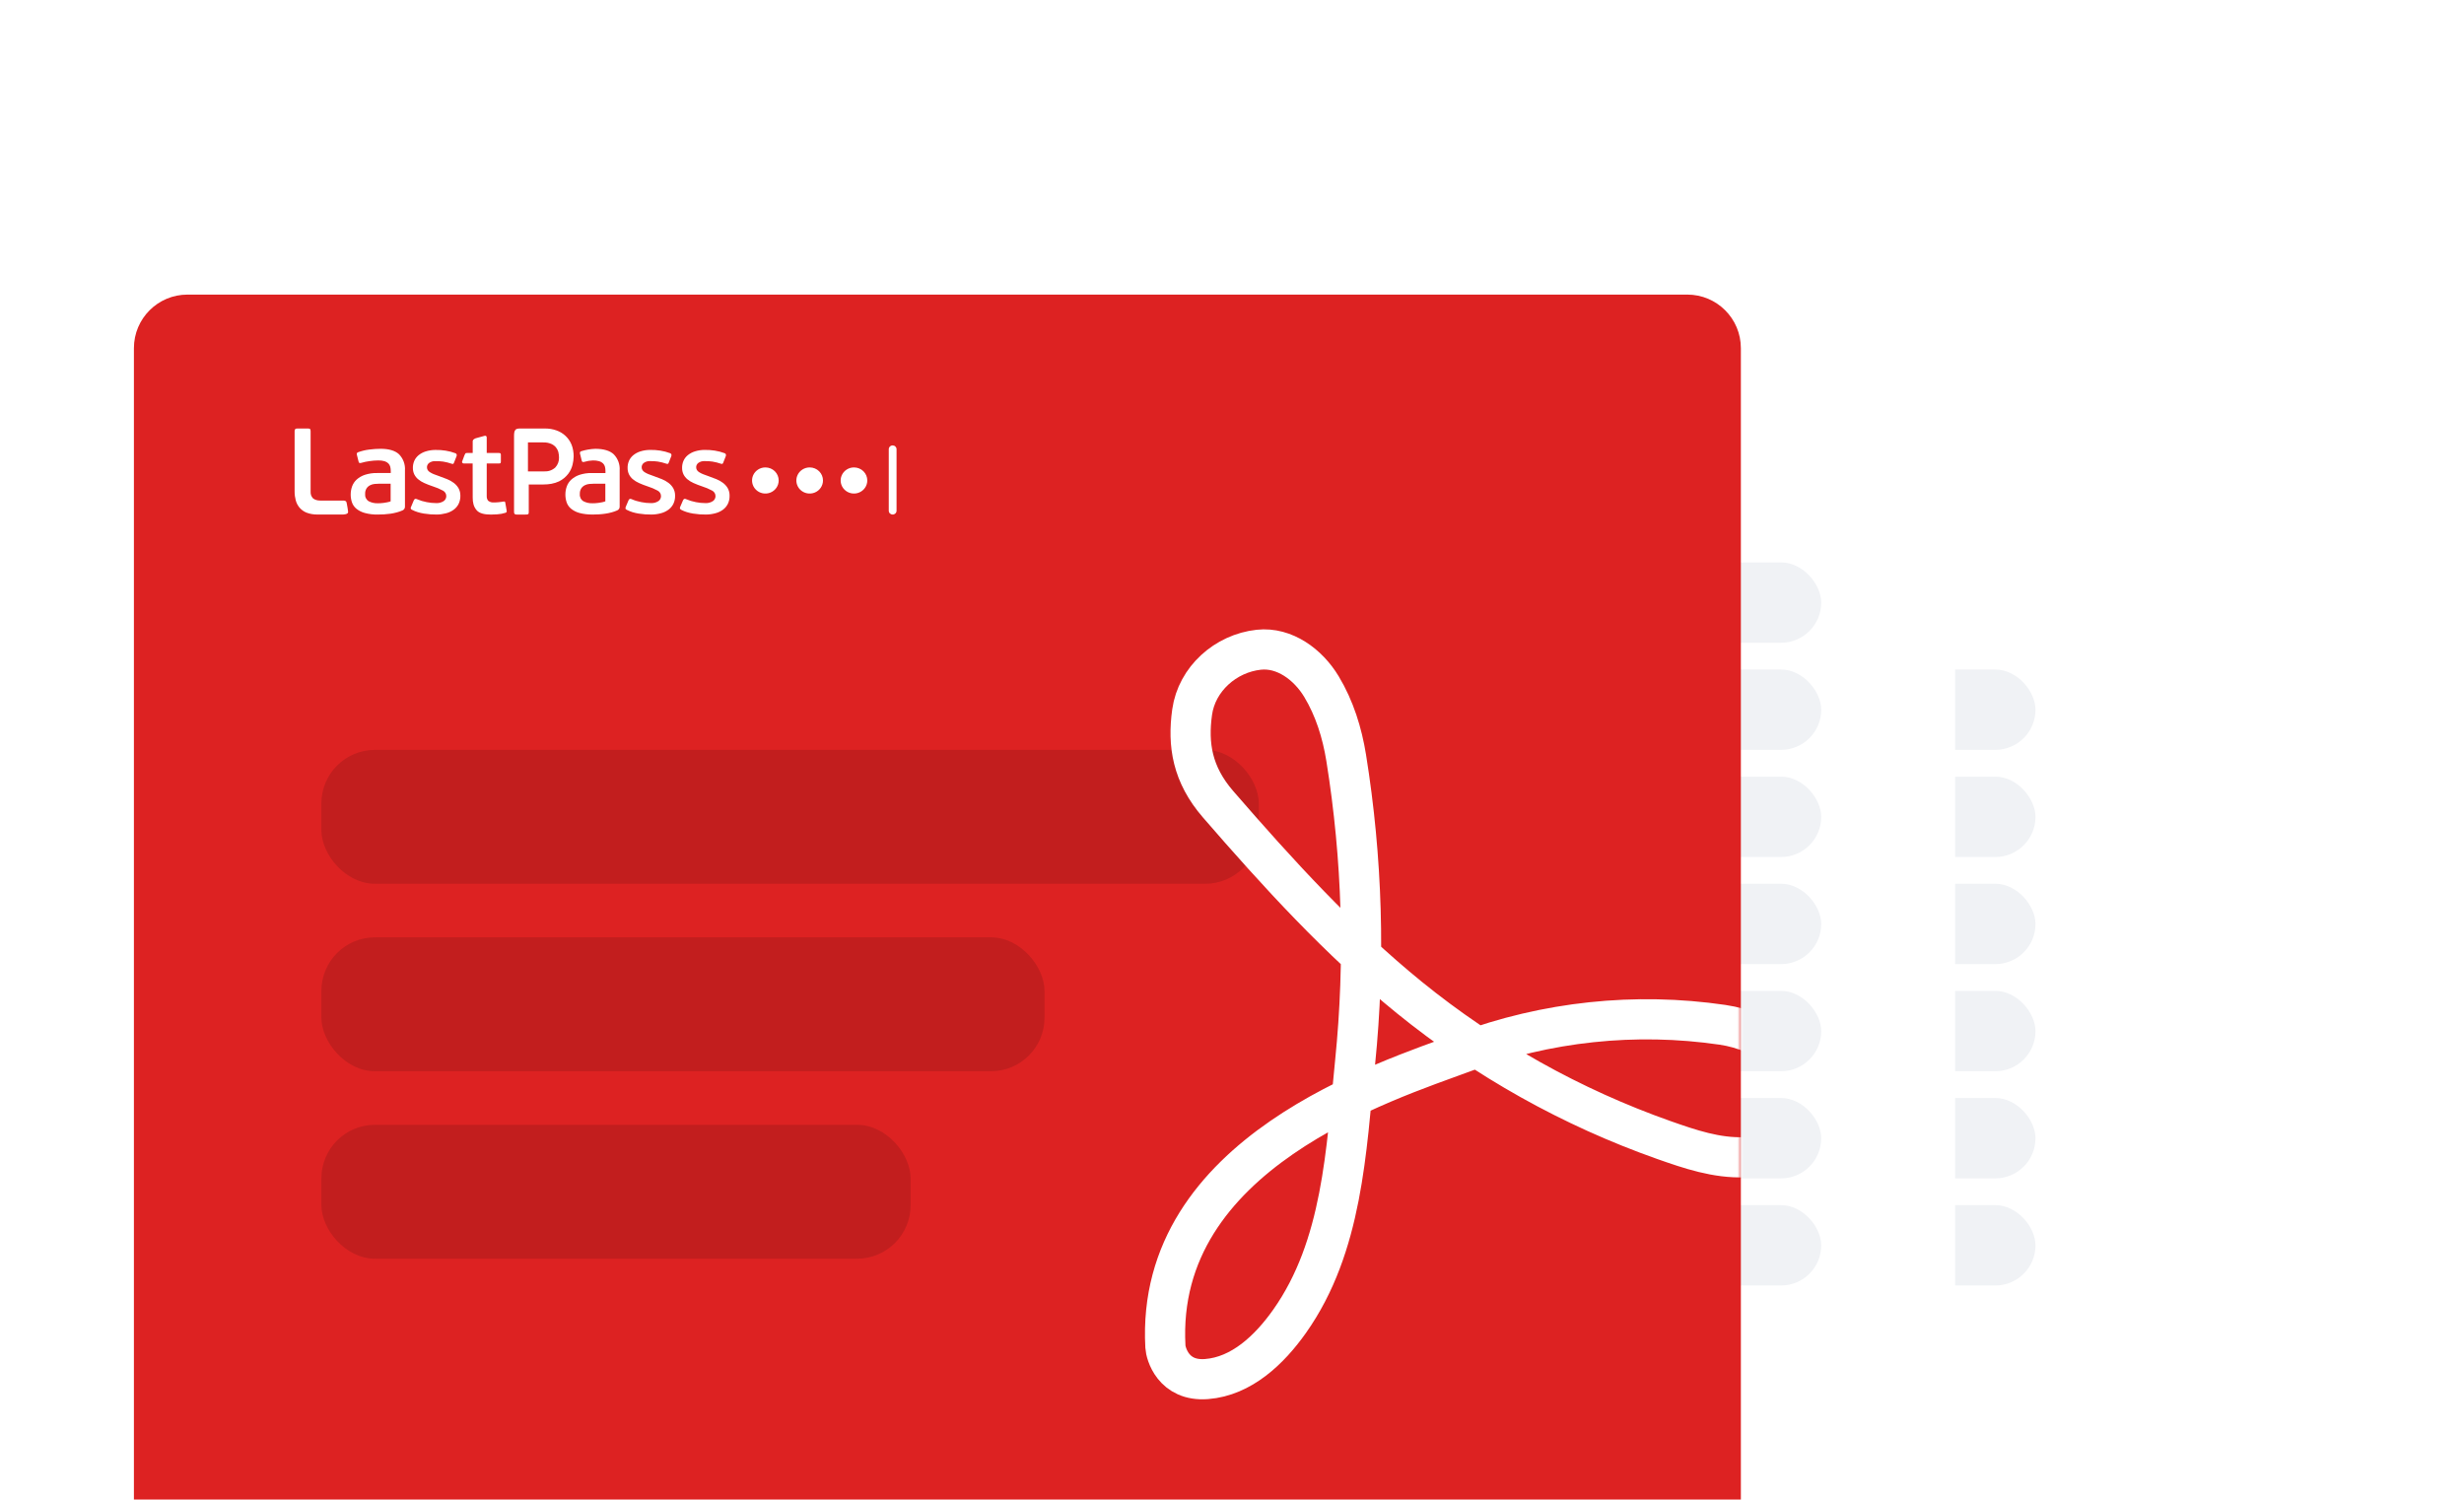
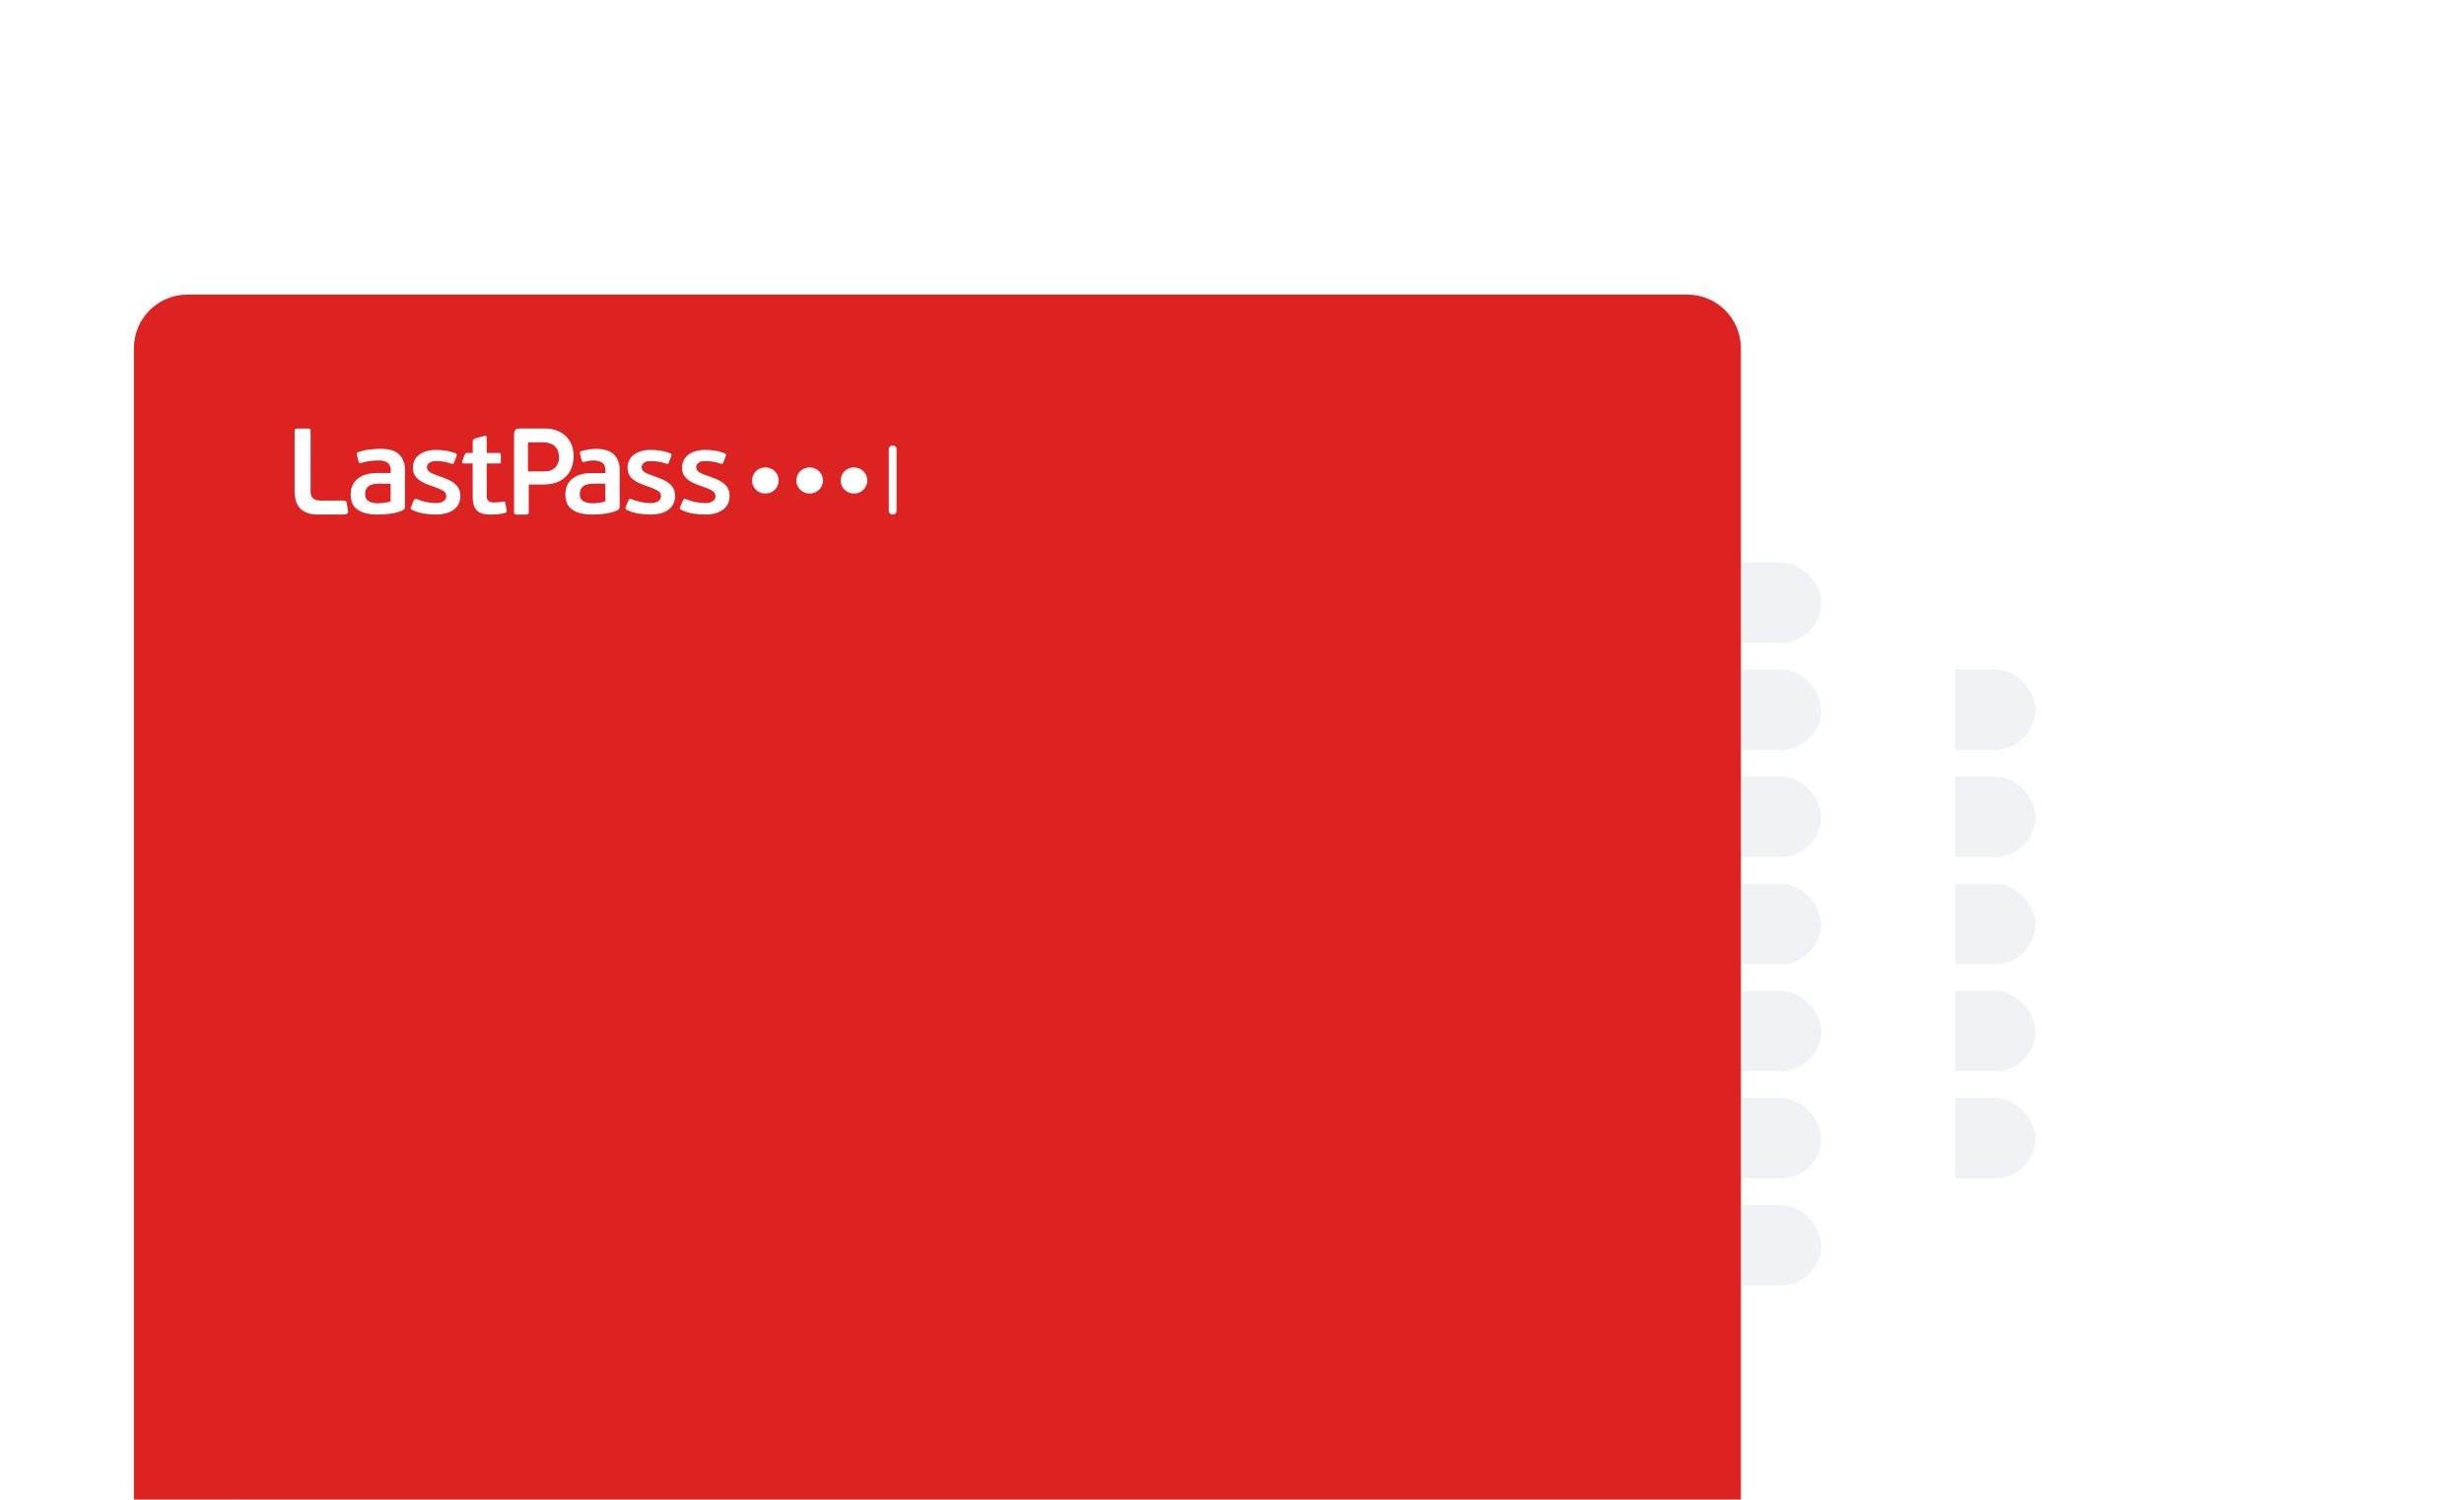
<svg xmlns="http://www.w3.org/2000/svg" width="368" height="224" viewBox="0 0 368 224" fill="none">
  <g clip-path="url(#clip0_6621_5515)">
    <g filter="url(#filter0_dd_6621_5515)">
      <path d="M68 88C68 83.582 71.582 80 76 80H316C320.418 80 324 83.582 324 88V224H68V88Z" fill="white" />
    </g>
    <rect x="80" y="156" width="108" height="20" rx="8" fill="#C21E1E" />
    <rect x="80" y="128" width="140" height="20" rx="8" fill="#C21E1E" />
    <rect x="80" y="184" width="88" height="20" rx="8" fill="#C21E1E" />
    <rect x="164" y="100" width="140" height="12" rx="6" fill="#F0F2F5" />
    <rect x="164" y="132" width="140" height="12" rx="6" fill="#F0F2F5" />
    <rect x="164" y="164" width="140" height="12" rx="6" fill="#F0F2F5" />
    <rect x="164" y="116" width="140" height="12" rx="6" fill="#F0F2F5" />
    <rect x="164" y="148" width="140" height="12" rx="6" fill="#F0F2F5" />
-     <rect x="164" y="180" width="140" height="12" rx="6" fill="#F0F2F5" />
    <g filter="url(#filter1_dd_6621_5515)">
      <path d="M36 68C36 63.582 39.582 60 44 60H284C288.418 60 292 63.582 292 68V224H36V68Z" fill="white" />
    </g>
    <rect x="132" y="84" width="140" height="12" rx="6" fill="#F0F2F5" />
    <rect x="132" y="116" width="140" height="12" rx="6" fill="#F0F2F5" />
    <rect x="132" y="148" width="140" height="12" rx="6" fill="#F0F2F5" />
    <rect x="132" y="180" width="140" height="12" rx="6" fill="#F0F2F5" />
    <rect x="132" y="100" width="140" height="12" rx="6" fill="#F0F2F5" />
    <rect x="132" y="132" width="140" height="12" rx="6" fill="#F0F2F5" />
    <rect x="132" y="164" width="140" height="12" rx="6" fill="#F0F2F5" />
    <g filter="url(#filter2_dd_6621_5515)">
      <path d="M20 48C20 43.582 23.582 40 28 40H252C256.418 40 260 43.582 260 48V224H20V48Z" fill="#DD2222" />
    </g>
    <path d="M51.651 74.858C51.529 74.784 51.387 74.751 51.245 74.764H47.817C47.436 74.764 47.072 74.675 46.771 74.455C46.631 74.317 46.524 74.149 46.458 73.966C46.392 73.782 46.39 73.589 46.39 73.392V64.409C46.39 64.228 46.365 64.121 46.292 64.071C46.187 63.998 46.048 64.003 45.92 64.003H44.454C44.321 64.003 44.212 64.003 44.112 64.08C44.064 64.117 44.038 64.175 44.019 64.232C44.005 64.276 44 64.343 44 64.409V73.392C44 73.907 44.055 74.263 44.16 74.687C44.259 75.088 44.446 75.464 44.708 75.788C44.99 76.126 45.353 76.392 45.764 76.561C46.298 76.771 46.848 76.851 47.446 76.851H50.953C51.186 76.851 51.405 76.849 51.6 76.803C51.736 76.772 51.808 76.74 51.901 76.666C51.946 76.629 51.964 76.59 51.98 76.533C51.991 76.491 51.987 76.449 51.987 76.403C51.987 76.403 51.856 75.406 51.791 75.198C51.726 74.989 51.749 74.939 51.651 74.858ZM67.769 72.121C67.466 71.894 67.133 71.708 66.78 71.566C66.409 71.414 66.028 71.271 65.639 71.136C65.299 71.025 65.01 70.918 64.772 70.817C64.571 70.734 64.378 70.634 64.196 70.518C64.065 70.437 63.954 70.328 63.873 70.198C63.801 70.069 63.764 69.924 63.765 69.777C63.767 69.66 63.794 69.545 63.845 69.439C63.897 69.333 63.971 69.24 64.063 69.165C64.34 68.955 64.687 68.852 65.037 68.875C65.422 68.867 65.808 68.889 66.189 68.943C66.614 69.013 67.031 69.117 67.437 69.257C67.509 69.287 67.587 69.298 67.664 69.288C67.718 69.275 67.763 69.222 67.797 69.127L68.197 68.117C68.219 68.036 68.22 67.951 68.201 67.87C68.187 67.83 68.163 67.794 68.133 67.764C68.103 67.734 68.066 67.711 68.026 67.697C67.549 67.517 67.055 67.387 66.55 67.308C66.046 67.229 65.536 67.194 65.025 67.202C64.527 67.203 64.031 67.28 63.557 67.43C63.17 67.553 62.811 67.747 62.499 68.003C62.224 68.233 62.007 68.523 61.865 68.85C61.722 69.189 61.654 69.553 61.664 69.919C61.664 70.24 61.734 70.557 61.871 70.849C62.009 71.124 62.201 71.369 62.437 71.57C62.716 71.804 63.028 71.997 63.363 72.144C63.789 72.335 64.225 72.504 64.669 72.65C65.182 72.811 65.677 73.021 66.149 73.276C66.299 73.352 66.425 73.467 66.514 73.608C66.603 73.749 66.65 73.912 66.653 74.077C66.658 74.223 66.627 74.367 66.563 74.499C66.499 74.63 66.404 74.744 66.285 74.832C65.951 75.055 65.552 75.164 65.148 75.142C64.672 75.143 64.197 75.095 63.731 74.999C63.23 74.906 62.74 74.758 62.273 74.557C62.23 74.532 62.182 74.515 62.132 74.508C62.082 74.502 62.031 74.505 61.982 74.518C61.904 74.569 61.842 74.64 61.804 74.724L61.387 75.717C61.362 75.752 61.346 75.792 61.339 75.834C61.333 75.876 61.336 75.919 61.349 75.96C61.362 76 61.384 76.037 61.414 76.068C61.444 76.099 61.481 76.123 61.521 76.137C61.79 76.279 62.072 76.395 62.363 76.484C62.674 76.58 62.991 76.654 63.312 76.706C63.64 76.758 63.968 76.797 64.296 76.821C64.624 76.844 64.923 76.851 65.213 76.851C65.685 76.851 66.177 76.78 66.638 76.657C67.045 76.552 67.427 76.372 67.765 76.127C68.08 75.895 68.334 75.592 68.504 75.243C68.686 74.856 68.772 74.432 68.755 74.006C68.76 73.62 68.662 73.24 68.472 72.902C68.291 72.6 68.053 72.335 67.769 72.121ZM56.837 67.032C56.267 67.035 55.697 67.073 55.133 67.148C54.562 67.218 54.002 67.353 53.465 67.552C53.307 67.612 53.253 67.737 53.301 67.928L53.555 68.949C53.579 69.057 53.622 69.122 53.682 69.146C53.779 69.169 53.88 69.163 53.972 69.128C54.358 69.015 54.752 68.931 55.151 68.877C55.594 68.809 56.043 68.773 56.492 68.77C56.811 68.761 57.129 68.8 57.435 68.886C57.651 68.949 57.847 69.063 58.006 69.218C58.143 69.358 58.24 69.531 58.287 69.72C58.337 69.925 58.361 70.136 58.36 70.347V70.651H56.329C55.705 70.636 55.082 70.727 54.489 70.92C54.036 71.071 53.619 71.312 53.265 71.628C52.958 71.91 52.725 72.26 52.585 72.649C52.446 73.038 52.376 73.447 52.377 73.859C52.374 74.251 52.436 74.641 52.558 75.014C52.681 75.382 52.904 75.71 53.202 75.964C53.568 76.263 53.994 76.483 54.453 76.609C55.099 76.786 55.768 76.867 56.438 76.851C56.728 76.851 57.033 76.842 57.353 76.824C57.674 76.806 57.997 76.773 58.324 76.726C58.645 76.679 58.962 76.613 59.275 76.528C59.57 76.45 59.858 76.348 60.136 76.224C60.249 76.172 60.342 76.087 60.403 75.981C60.465 75.875 60.492 75.754 60.481 75.632V70.257C60.512 69.819 60.45 69.379 60.299 68.966C60.147 68.553 59.91 68.175 59.602 67.856C59.015 67.307 58.094 67.032 56.837 67.032ZM58.342 74.88C58.174 74.943 58.001 74.991 57.825 75.023C57.637 75.059 57.459 75.089 57.29 75.113C57.131 75.136 56.971 75.151 56.81 75.158C56.658 75.164 56.541 75.167 56.456 75.167C55.971 75.189 55.489 75.084 55.06 74.862C54.88 74.748 54.736 74.587 54.643 74.397C54.55 74.207 54.513 73.996 54.534 73.787C54.517 73.492 54.59 73.199 54.743 72.945C54.875 72.748 55.056 72.588 55.269 72.479C55.477 72.372 55.705 72.305 55.939 72.282C56.159 72.259 56.38 72.247 56.601 72.246H58.342V74.88ZM75.667 76.246L75.467 75.099C75.464 75.036 75.439 74.976 75.395 74.929C75.359 74.899 75.28 74.896 75.159 74.92C75.074 74.932 74.969 74.947 74.842 74.965C74.715 74.983 74.588 74.998 74.461 75.01C74.334 75.022 74.21 75.031 74.089 75.037C73.968 75.043 73.872 75.046 73.799 75.046C73.505 75.068 73.21 75.01 72.965 74.831C72.848 74.744 72.788 74.615 72.741 74.479C72.694 74.342 72.693 74.203 72.693 74.042V69.225H74.515C74.648 69.225 74.73 69.201 74.76 69.153C74.796 69.081 74.811 69 74.805 68.92V67.944C74.808 67.873 74.793 67.802 74.76 67.738C74.73 67.684 74.648 67.657 74.515 67.657H72.693V65.382C72.7 65.334 72.695 65.286 72.68 65.241C72.664 65.196 72.638 65.155 72.603 65.122C72.568 65.1 72.529 65.087 72.488 65.082C72.447 65.078 72.406 65.082 72.367 65.095L71.069 65.453C70.967 65.484 70.872 65.532 70.788 65.596C70.731 65.629 70.677 65.682 70.647 65.74C70.618 65.798 70.599 65.845 70.599 65.923V67.657H69.73C69.587 67.657 69.534 67.69 69.498 67.738C69.476 67.767 69.387 67.968 69.367 67.999C69.367 67.999 69.037 68.86 69.013 68.947C69.002 68.981 69.001 69.017 69.01 69.052C69.02 69.086 69.039 69.117 69.066 69.14C69.097 69.171 69.134 69.195 69.175 69.209C69.216 69.224 69.26 69.229 69.303 69.225H70.59L70.599 74.311C70.599 75.01 70.707 75.667 71.207 76.228C71.596 76.665 72.318 76.855 73.31 76.855C73.539 76.855 73.86 76.843 74.271 76.819C74.69 76.794 75.105 76.715 75.504 76.586C75.612 76.539 75.669 76.488 75.676 76.434C75.681 76.371 75.678 76.308 75.667 76.246Z" fill="white" />
    <path d="M133.319 66.526C133.243 66.526 133.167 66.541 133.097 66.57C133.026 66.598 132.962 66.64 132.908 66.693C132.854 66.746 132.812 66.809 132.783 66.878C132.753 66.947 132.739 67.021 132.739 67.096V76.282C132.739 76.357 132.754 76.431 132.783 76.5C132.812 76.569 132.854 76.632 132.908 76.685C132.962 76.738 133.026 76.78 133.097 76.809C133.167 76.838 133.243 76.853 133.319 76.853C133.396 76.853 133.471 76.838 133.542 76.809C133.612 76.78 133.676 76.738 133.73 76.685C133.784 76.632 133.827 76.569 133.856 76.5C133.885 76.431 133.9 76.357 133.9 76.282V67.096C133.9 66.945 133.839 66.8 133.73 66.693C133.621 66.587 133.473 66.526 133.319 66.526ZM120.94 69.815C120.546 69.811 120.16 69.923 119.831 70.136C119.501 70.348 119.244 70.652 119.091 71.008C118.938 71.364 118.897 71.757 118.971 72.136C119.046 72.515 119.235 72.864 119.512 73.139C119.79 73.413 120.144 73.6 120.53 73.677C120.917 73.753 121.318 73.716 121.682 73.568C122.046 73.421 122.358 73.171 122.577 72.85C122.796 72.529 122.913 72.151 122.913 71.765C122.916 71.25 122.709 70.755 122.339 70.389C121.969 70.023 121.466 69.817 120.94 69.815ZM127.557 69.815C127.163 69.811 126.777 69.923 126.447 70.136C126.118 70.348 125.861 70.652 125.708 71.008C125.555 71.364 125.513 71.757 125.588 72.136C125.663 72.515 125.851 72.864 126.129 73.139C126.407 73.413 126.761 73.6 127.147 73.677C127.534 73.753 127.934 73.716 128.299 73.568C128.663 73.421 128.975 73.171 129.194 72.85C129.413 72.529 129.53 72.151 129.53 71.765C129.532 71.25 129.326 70.755 128.956 70.389C128.585 70.023 128.082 69.817 127.557 69.815ZM114.323 69.815C113.929 69.811 113.543 69.923 113.214 70.136C112.885 70.348 112.627 70.652 112.474 71.008C112.321 71.364 112.28 71.757 112.355 72.136C112.43 72.515 112.618 72.864 112.895 73.139C113.173 73.413 113.527 73.6 113.914 73.677C114.3 73.753 114.701 73.716 115.065 73.568C115.429 73.421 115.741 73.171 115.96 72.85C116.18 72.529 116.297 72.151 116.297 71.765C116.299 71.25 116.092 70.755 115.722 70.389C115.352 70.023 114.849 69.817 114.323 69.815Z" fill="white" />
    <path d="M84.863 70.771C85.173 70.362 85.394 69.895 85.513 69.4C85.612 69 85.667 68.591 85.676 68.179C85.682 67.618 85.575 66.928 85.36 66.409C85.16 65.921 84.858 65.48 84.472 65.115C84.086 64.749 83.626 64.468 83.121 64.29C82.56 64.089 82.003 64 81.37 64H77.727C77.61 64 77.414 64 77.287 64.032C77.153 64.066 77.067 64.09 76.957 64.234C76.882 64.332 76.84 64.422 76.817 64.542C76.778 64.739 76.779 64.906 76.773 65.075L76.773 76.458C76.773 76.491 76.78 76.6 76.797 76.658C76.814 76.717 76.836 76.749 76.9 76.789C76.992 76.848 77.094 76.855 77.214 76.855H78.413C78.581 76.855 78.784 76.855 78.885 76.789C78.964 76.737 78.971 76.632 78.971 76.458L78.971 72.36H81.179C81.982 72.36 82.773 72.235 83.494 71.897C84.032 71.629 84.5 71.244 84.863 70.771ZM82.934 69.825C82.698 70.038 82.42 70.2 82.117 70.301C81.814 70.402 81.541 70.412 81.173 70.412H78.85V66.078H81.135C81.535 66.064 81.933 66.135 82.302 66.286C82.579 66.403 82.825 66.581 83.02 66.806C83.189 67.009 83.313 67.244 83.384 67.497C83.45 67.724 83.486 68.094 83.489 68.33C83.51 68.88 83.311 69.417 82.934 69.825ZM88.902 67.034C88.185 67.06 87.474 67.182 86.791 67.398C86.633 67.457 86.579 67.583 86.627 67.774L86.881 68.795C86.905 68.903 86.948 68.968 87.008 68.992C87.105 69.015 87.206 69.008 87.298 68.974C87.707 68.852 88.13 68.784 88.558 68.772C88.876 68.763 89.194 68.802 89.501 68.888C89.716 68.95 89.912 69.064 90.072 69.219C90.209 69.359 90.306 69.532 90.353 69.721C90.403 69.926 90.427 70.137 90.425 70.348V70.653H88.394C87.769 70.637 87.147 70.728 86.554 70.921C86.1 71.072 85.684 71.313 85.329 71.629C85.022 71.911 84.789 72.261 84.65 72.65C84.51 73.038 84.44 73.447 84.441 73.859C84.439 74.251 84.5 74.641 84.622 75.015C84.746 75.382 84.968 75.71 85.266 75.964C85.632 76.263 86.058 76.483 86.517 76.609C87.163 76.786 87.832 76.851 88.503 76.851C88.805 76.851 89.099 76.842 89.419 76.824C89.739 76.806 90.063 76.773 90.389 76.725C90.71 76.679 91.028 76.613 91.341 76.528C91.636 76.45 91.924 76.348 92.203 76.224C92.315 76.172 92.408 76.087 92.47 75.981C92.531 75.876 92.558 75.754 92.547 75.633V70.258C92.578 69.82 92.516 69.381 92.365 68.968C92.213 68.554 91.976 68.177 91.668 67.858C91.081 67.309 90.159 67.034 88.902 67.034ZM90.407 74.88C90.24 74.943 90.067 74.991 89.891 75.024C89.703 75.059 89.525 75.089 89.356 75.113C89.196 75.136 89.036 75.151 88.875 75.158C88.724 75.164 88.606 75.167 88.521 75.167C88.037 75.189 87.555 75.084 87.125 74.862C86.945 74.748 86.801 74.587 86.708 74.397C86.615 74.208 86.577 73.997 86.599 73.788C86.582 73.493 86.655 73.2 86.808 72.946C86.939 72.749 87.121 72.588 87.333 72.48C87.542 72.373 87.77 72.306 88.004 72.283C88.224 72.26 88.445 72.248 88.666 72.247H90.407V74.88ZM99.838 72.12C99.534 71.893 99.202 71.706 98.849 71.564C98.477 71.412 98.097 71.269 97.707 71.134C97.367 71.023 97.078 70.916 96.84 70.814C96.639 70.732 96.446 70.632 96.263 70.516C96.132 70.434 96.022 70.325 95.94 70.195C95.868 70.066 95.831 69.921 95.833 69.774C95.834 69.657 95.862 69.541 95.913 69.436C95.964 69.33 96.039 69.236 96.13 69.161C96.408 68.951 96.755 68.848 97.105 68.871C97.49 68.863 97.876 68.886 98.258 68.94C98.682 69.009 99.1 69.114 99.506 69.253C99.577 69.284 99.656 69.295 99.733 69.285C99.787 69.272 99.832 69.219 99.866 69.124L100.266 68.112C100.288 68.032 100.289 67.947 100.27 67.866C100.256 67.826 100.233 67.79 100.202 67.76C100.172 67.73 100.135 67.707 100.095 67.692C99.618 67.512 99.123 67.382 98.619 67.303C98.114 67.225 97.604 67.189 97.093 67.198C96.594 67.198 96.099 67.275 95.625 67.425C95.238 67.548 94.878 67.743 94.566 67.999C94.291 68.229 94.073 68.519 93.932 68.847C93.789 69.185 93.721 69.55 93.732 69.916C93.731 70.237 93.801 70.555 93.939 70.846C94.076 71.122 94.268 71.367 94.505 71.568C94.784 71.802 95.096 71.996 95.431 72.142C95.857 72.333 96.293 72.502 96.737 72.649C97.25 72.81 97.745 73.02 98.217 73.275C98.367 73.352 98.493 73.467 98.582 73.608C98.671 73.749 98.719 73.912 98.721 74.077C98.726 74.223 98.695 74.368 98.632 74.499C98.568 74.63 98.472 74.745 98.354 74.832C98.02 75.055 97.62 75.165 97.216 75.143C96.74 75.144 96.265 75.096 95.799 75C95.297 74.907 94.808 74.761 94.34 74.558C94.294 74.538 94.249 74.515 94.199 74.509C94.149 74.502 94.098 74.505 94.049 74.519C93.971 74.569 93.914 74.623 93.871 74.724L93.456 75.704C93.43 75.758 93.422 75.798 93.416 75.84C93.409 75.882 93.403 75.92 93.416 75.961C93.429 76.001 93.443 76.027 93.473 76.058C93.503 76.089 93.549 76.12 93.588 76.139C93.867 76.273 94.139 76.397 94.43 76.486C94.741 76.582 95.058 76.656 95.38 76.707C95.708 76.76 96.036 76.799 96.364 76.823C96.692 76.846 97.001 76.851 97.292 76.851C97.769 76.851 98.246 76.782 98.707 76.659C99.113 76.553 99.496 76.374 99.834 76.129C100.149 75.896 100.403 75.593 100.573 75.244C100.755 74.857 100.841 74.432 100.824 74.006C100.829 73.62 100.731 73.239 100.541 72.901C100.36 72.599 100.122 72.333 99.838 72.12ZM107.977 72.12C107.674 71.893 107.341 71.706 106.988 71.564C106.616 71.412 106.236 71.269 105.847 71.134C105.506 71.023 105.217 70.916 104.979 70.814C104.779 70.732 104.586 70.632 104.403 70.516C104.272 70.434 104.161 70.325 104.08 70.195C104.008 70.066 103.971 69.921 103.972 69.774C103.974 69.657 104.001 69.541 104.052 69.436C104.104 69.33 104.178 69.236 104.27 69.161C104.548 68.951 104.894 68.848 105.244 68.871C105.63 68.863 106.015 68.886 106.397 68.94C106.822 69.009 107.239 69.114 107.645 69.253C107.717 69.284 107.795 69.295 107.873 69.285C107.927 69.272 107.961 69.217 108.006 69.124L108.405 68.112C108.427 68.032 108.429 67.947 108.409 67.866C108.395 67.826 108.372 67.79 108.342 67.76C108.311 67.73 108.275 67.707 108.234 67.692C107.758 67.512 107.263 67.382 106.758 67.303C106.254 67.225 105.743 67.189 105.233 67.198C104.734 67.198 104.238 67.275 103.764 67.425C103.377 67.548 103.018 67.743 102.706 67.999C102.43 68.229 102.213 68.519 102.071 68.847C101.928 69.185 101.86 69.55 101.871 69.916C101.87 70.237 101.941 70.555 102.078 70.846C102.215 71.122 102.408 71.367 102.644 71.568C102.923 71.802 103.235 71.996 103.57 72.142C103.996 72.333 104.432 72.502 104.876 72.649C105.389 72.81 105.885 73.02 106.356 73.275C106.507 73.352 106.633 73.467 106.722 73.608C106.81 73.749 106.858 73.912 106.861 74.077C106.866 74.223 106.835 74.368 106.771 74.499C106.707 74.63 106.612 74.745 106.493 74.832C106.159 75.055 105.759 75.165 105.356 75.143C104.88 75.144 104.405 75.096 103.938 75C103.437 74.907 102.95 74.755 102.48 74.558C102.433 74.538 102.388 74.515 102.338 74.509C102.288 74.502 102.237 74.505 102.189 74.519C102.11 74.569 102.054 74.625 102.011 74.724L101.586 75.707C101.563 75.762 101.552 75.793 101.545 75.835C101.539 75.877 101.542 75.92 101.555 75.961C101.568 76.001 101.586 76.027 101.616 76.058C101.646 76.089 101.672 76.109 101.728 76.139C101.999 76.282 102.278 76.397 102.57 76.486C102.88 76.582 103.198 76.656 103.519 76.707C103.847 76.76 104.175 76.799 104.503 76.823C104.831 76.846 105.14 76.851 105.431 76.851C105.92 76.851 106.385 76.782 106.846 76.659C107.253 76.553 107.635 76.374 107.974 76.129C108.289 75.896 108.542 75.593 108.713 75.244C108.895 74.857 108.981 74.432 108.963 74.006C108.968 73.62 108.871 73.239 108.681 72.901C108.5 72.599 108.261 72.333 107.977 72.12Z" fill="white" />
    <mask id="mask0_6621_5515" style="mask-type:alpha" maskUnits="userSpaceOnUse" x="20" y="40" width="240" height="184">
-       <path d="M20 48C20 43.582 23.582 40 28 40H252C256.418 40 260 43.582 260 48V224H20V48Z" fill="#DD2222" />
-     </mask>
+       </mask>
    <g mask="url(#mask0_6621_5515)">
      <rect x="48" y="140" width="108" height="20" rx="8" fill="#C21E1E" />
      <rect x="48" y="112" width="140" height="20" rx="8" fill="#C21E1E" />
      <rect x="48" y="168" width="88" height="20" rx="8" fill="#C21E1E" />
      <path fill-rule="evenodd" clip-rule="evenodd" d="M197.362 102.551C195.374 99.249 191.84 96.63 188.008 97.043C183.045 97.578 178.736 101.413 178.046 106.362C177.371 111.203 178.046 115.649 181.926 120.127C190.801 130.368 200.023 140.496 210.489 148.988C221.848 158.203 234.699 165.401 248.486 170.27C252.387 171.647 256.396 173.01 260.562 172.842C264.827 172.669 268.513 169.807 269.742 165.714C270.701 162.517 268.865 159.045 266.23 156.951C263.631 154.888 260.527 153.543 257.253 153.064C244.242 151.162 230.962 152.571 218.639 157.162C207.049 161.479 172.471 172.181 174.053 201.136C174.105 202.097 175.185 206.364 180.199 205.975C185.416 205.57 189.582 201.614 192.594 197.357C200.526 186.146 201.056 171.819 202.391 158.622C203.921 143.486 203.473 128.215 201.055 113.195C200.453 109.454 199.315 105.795 197.362 102.551Z" stroke="white" stroke-width="6" stroke-linecap="round" stroke-linejoin="round" />
    </g>
  </g>
  <defs>
    <filter id="filter0_dd_6621_5515" x="60" y="76" width="272" height="160" filterUnits="userSpaceOnUse" color-interpolation-filters="sRGB">
      <feFlood flood-opacity="0" result="BackgroundImageFix" />
      <feColorMatrix in="SourceAlpha" type="matrix" values="0 0 0 0 0 0 0 0 0 0 0 0 0 0 0 0 0 0 127 0" result="hardAlpha" />
      <feOffset dy="4" />
      <feGaussianBlur stdDeviation="4" />
      <feColorMatrix type="matrix" values="0 0 0 0 0 0 0 0 0 0 0 0 0 0 0 0 0 0 0.13 0" />
      <feBlend mode="normal" in2="BackgroundImageFix" result="effect1_dropShadow_6621_5515" />
      <feColorMatrix in="SourceAlpha" type="matrix" values="0 0 0 0 0 0 0 0 0 0 0 0 0 0 0 0 0 0 127 0" result="hardAlpha" />
      <feOffset />
      <feGaussianBlur stdDeviation="0.5" />
      <feColorMatrix type="matrix" values="0 0 0 0 0 0 0 0 0 0 0 0 0 0 0 0 0 0 0.17 0" />
      <feBlend mode="normal" in2="effect1_dropShadow_6621_5515" result="effect2_dropShadow_6621_5515" />
      <feBlend mode="normal" in="SourceGraphic" in2="effect2_dropShadow_6621_5515" result="shape" />
    </filter>
    <filter id="filter1_dd_6621_5515" x="28" y="56" width="272" height="180" filterUnits="userSpaceOnUse" color-interpolation-filters="sRGB">
      <feFlood flood-opacity="0" result="BackgroundImageFix" />
      <feColorMatrix in="SourceAlpha" type="matrix" values="0 0 0 0 0 0 0 0 0 0 0 0 0 0 0 0 0 0 127 0" result="hardAlpha" />
      <feOffset dy="4" />
      <feGaussianBlur stdDeviation="4" />
      <feColorMatrix type="matrix" values="0 0 0 0 0 0 0 0 0 0 0 0 0 0 0 0 0 0 0.13 0" />
      <feBlend mode="normal" in2="BackgroundImageFix" result="effect1_dropShadow_6621_5515" />
      <feColorMatrix in="SourceAlpha" type="matrix" values="0 0 0 0 0 0 0 0 0 0 0 0 0 0 0 0 0 0 127 0" result="hardAlpha" />
      <feOffset />
      <feGaussianBlur stdDeviation="0.5" />
      <feColorMatrix type="matrix" values="0 0 0 0 0 0 0 0 0 0 0 0 0 0 0 0 0 0 0.17 0" />
      <feBlend mode="normal" in2="effect1_dropShadow_6621_5515" result="effect2_dropShadow_6621_5515" />
      <feBlend mode="normal" in="SourceGraphic" in2="effect2_dropShadow_6621_5515" result="shape" />
    </filter>
    <filter id="filter2_dd_6621_5515" x="12" y="36" width="256" height="200" filterUnits="userSpaceOnUse" color-interpolation-filters="sRGB">
      <feFlood flood-opacity="0" result="BackgroundImageFix" />
      <feColorMatrix in="SourceAlpha" type="matrix" values="0 0 0 0 0 0 0 0 0 0 0 0 0 0 0 0 0 0 127 0" result="hardAlpha" />
      <feOffset dy="4" />
      <feGaussianBlur stdDeviation="4" />
      <feColorMatrix type="matrix" values="0 0 0 0 0 0 0 0 0 0 0 0 0 0 0 0 0 0 0.13 0" />
      <feBlend mode="normal" in2="BackgroundImageFix" result="effect1_dropShadow_6621_5515" />
      <feColorMatrix in="SourceAlpha" type="matrix" values="0 0 0 0 0 0 0 0 0 0 0 0 0 0 0 0 0 0 127 0" result="hardAlpha" />
      <feOffset />
      <feGaussianBlur stdDeviation="0.5" />
      <feColorMatrix type="matrix" values="0 0 0 0 0 0 0 0 0 0 0 0 0 0 0 0 0 0 0.17 0" />
      <feBlend mode="normal" in2="effect1_dropShadow_6621_5515" result="effect2_dropShadow_6621_5515" />
      <feBlend mode="normal" in="SourceGraphic" in2="effect2_dropShadow_6621_5515" result="shape" />
    </filter>
    <clipPath id="clip0_6621_5515">
      <path d="M0 0H352C360.837 0 368 7.163 368 16V218C368 221.314 365.314 224 362 224H0V0Z" fill="white" />
    </clipPath>
  </defs>
</svg>